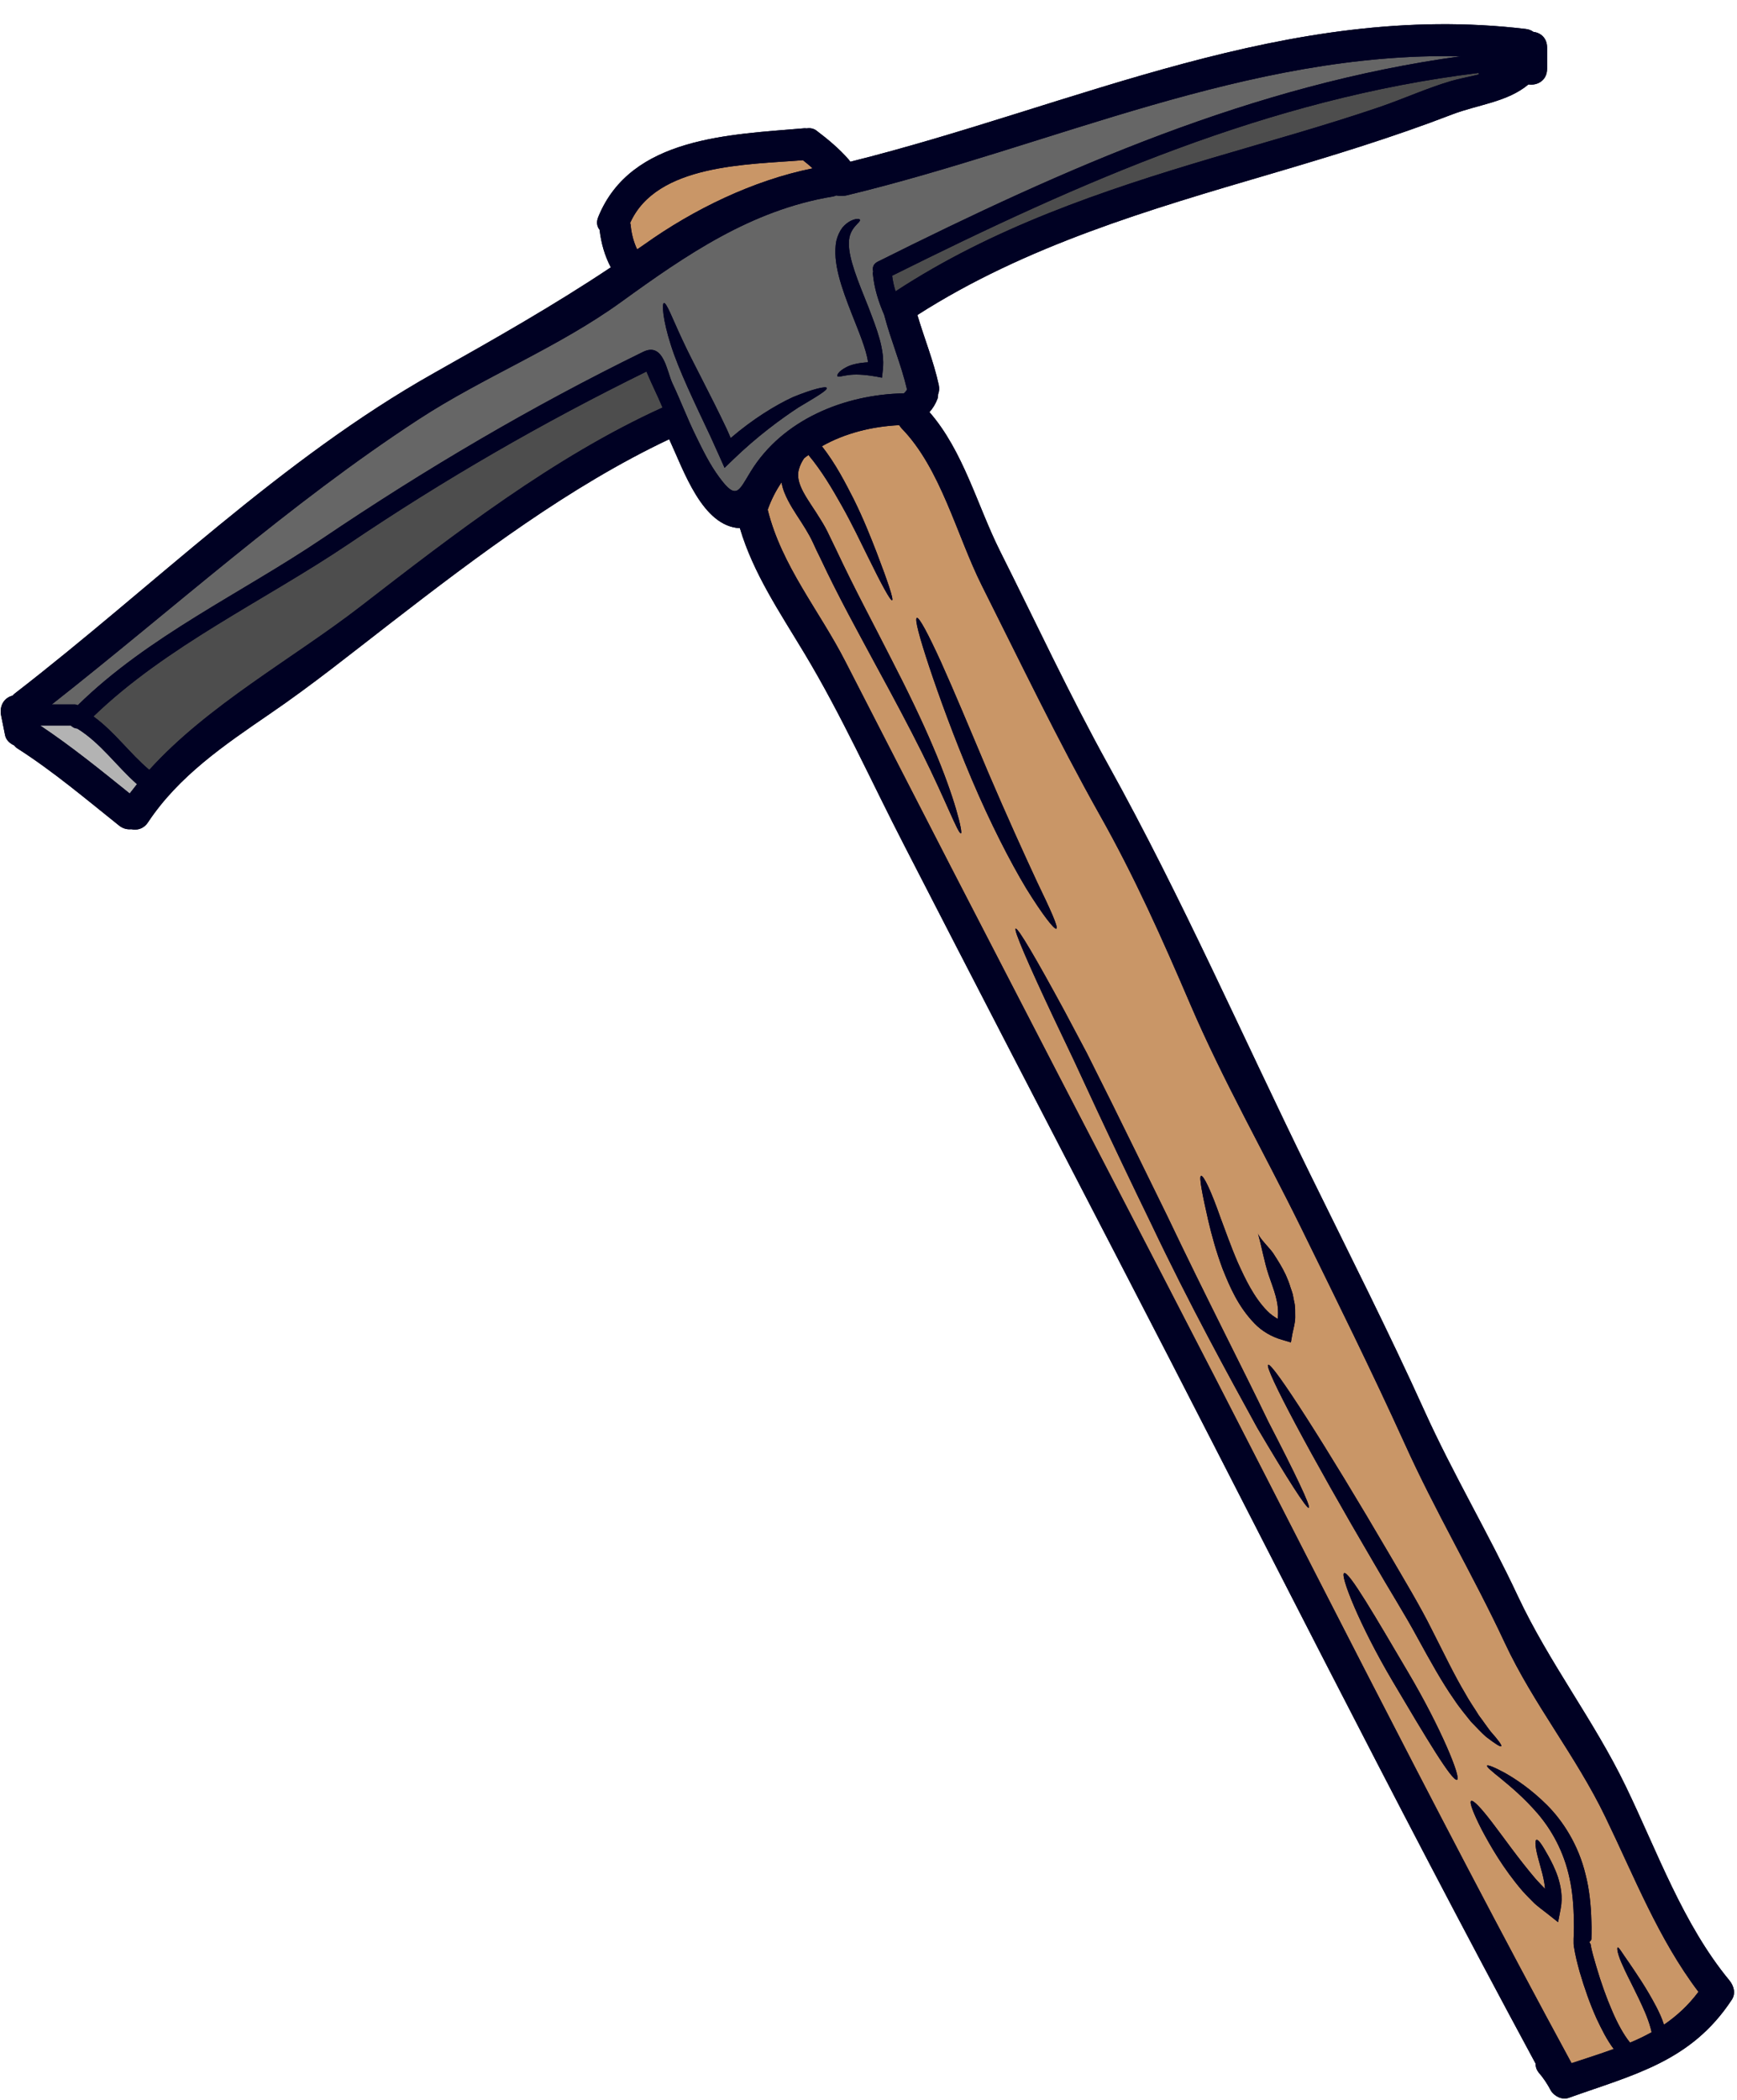
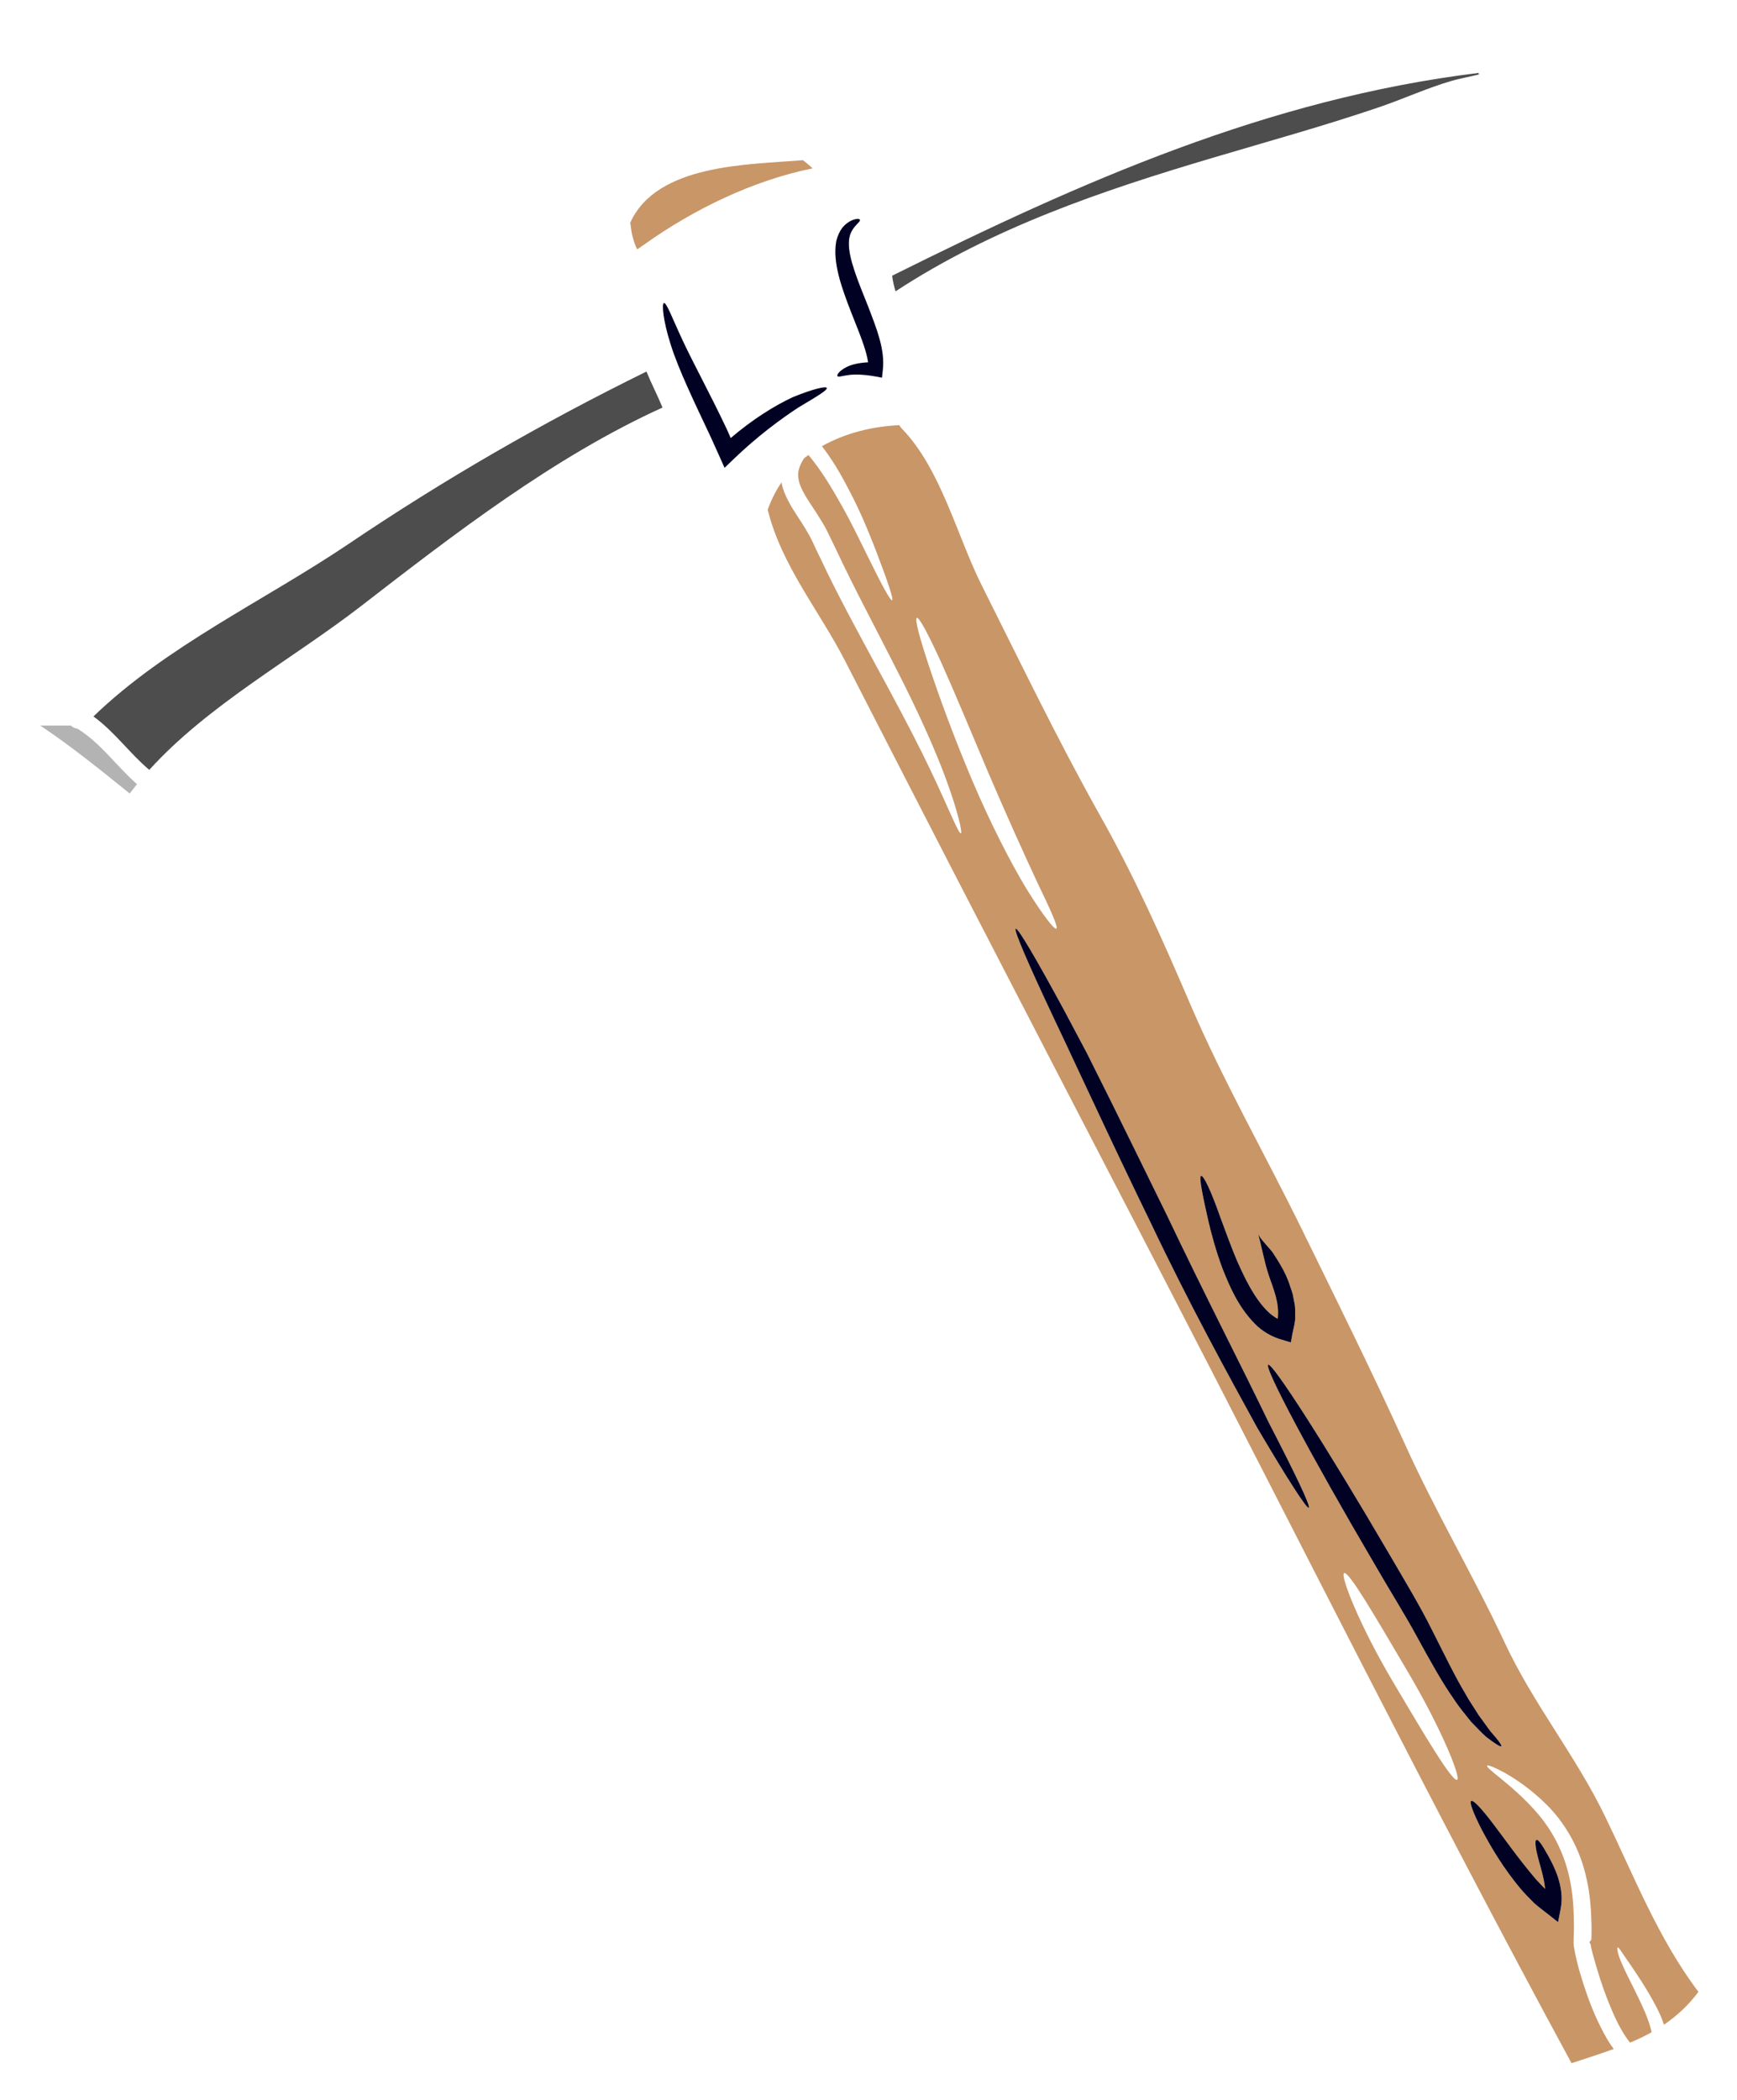
<svg xmlns="http://www.w3.org/2000/svg" fill="#000123" height="121.5" preserveAspectRatio="xMidYMid meet" version="1" viewBox="14.0 2.6 100.5 121.5" width="100.5" zoomAndPan="magnify">
  <g>
    <g id="change1_1">
-       <path d="M 14.293 45.129 C 14.348 45.402 14.559 45.605 14.809 45.715 C 14.863 45.781 14.93 45.852 15.023 45.906 C 17.094 47.234 18.969 48.824 20.891 50.359 C 21.117 50.539 21.359 50.594 21.594 50.57 C 21.938 50.645 22.316 50.547 22.562 50.172 C 24.344 47.488 26.977 45.703 29.598 43.906 C 32.039 42.242 34.324 40.402 36.664 38.594 C 41.637 34.75 46.984 30.719 52.719 28.008 C 53.574 29.855 54.637 33.047 56.809 33.156 C 57.582 35.77 59.141 38.059 60.535 40.383 C 62.688 43.957 64.422 47.832 66.336 51.539 C 70.41 59.469 74.512 67.383 78.617 75.301 C 86.684 90.848 94.516 106.559 102.844 121.973 C 102.84 122.137 102.887 122.316 103.023 122.492 C 103.301 122.812 103.531 123.16 103.727 123.535 C 103.93 123.871 104.379 124.098 104.77 123.957 C 108.531 122.613 111.848 121.867 114.203 118.277 C 114.441 117.906 114.312 117.473 114.055 117.16 C 111.363 113.898 109.887 109.707 108.062 105.934 C 106.223 102.121 103.629 98.793 101.816 94.926 C 100.117 91.297 98.07 87.871 96.414 84.211 C 94.328 79.598 92.031 75.074 89.801 70.527 C 85.906 62.602 82.406 54.574 78.121 46.848 C 75.883 42.805 73.93 38.602 71.855 34.469 C 70.539 31.836 69.742 28.695 67.777 26.441 C 67.973 26.219 68.125 25.977 68.242 25.668 C 68.273 25.582 68.277 25.496 68.277 25.41 C 68.34 25.254 68.355 25.074 68.316 24.871 C 68.016 23.492 67.48 22.18 67.078 20.824 C 73.348 16.812 80.473 14.727 87.574 12.645 C 91.09 11.609 94.59 10.543 98.012 9.223 C 99.512 8.648 101.215 8.508 102.434 7.484 C 102.941 7.562 103.512 7.262 103.512 6.578 C 103.512 5.965 103.512 5.965 103.512 5.352 C 103.512 4.793 103.133 4.492 102.723 4.445 C 102.602 4.359 102.461 4.297 102.285 4.277 C 88.535 2.629 76.211 8.711 63.199 11.957 C 63.164 11.91 63.137 11.867 63.098 11.824 C 62.547 11.191 61.898 10.656 61.23 10.148 C 61.066 10.027 60.867 9.996 60.672 10.027 C 60.621 10.02 60.582 10.02 60.535 10.02 C 56.266 10.391 50.504 10.504 48.617 15.145 C 48.488 15.449 48.543 15.711 48.691 15.895 C 48.781 16.664 48.984 17.387 49.34 18.066 C 46.02 20.281 42.629 22.199 39.105 24.184 C 30.262 29.16 22.855 36.539 14.871 42.707 C 14.816 42.75 14.766 42.797 14.73 42.84 C 14.719 42.848 14.711 42.848 14.707 42.848 C 14.195 42.988 13.965 43.484 14.062 43.977 C 14.141 44.359 14.215 44.742 14.293 45.129" fill="inherit" />
-     </g>
+       </g>
    <g id="change2_1">
-       <path d="M 60.195 26.172 C 61.234 25.551 61.887 25.172 61.836 25.043 C 61.801 24.926 61.047 25.094 59.875 25.574 C 58.863 26.043 57.57 26.832 56.277 27.941 C 56.203 27.77 56.133 27.605 56.051 27.426 C 55.078 25.367 54.102 23.598 53.488 22.273 C 52.883 20.98 52.562 20.086 52.41 20.133 C 52.293 20.176 52.344 21.086 52.809 22.543 C 53.262 23.984 54.164 25.848 55.113 27.863 C 55.285 28.25 55.457 28.621 55.621 28.988 L 55.922 29.664 L 56.445 29.16 C 57.824 27.832 59.176 26.84 60.195 26.172 Z M 65.078 24.008 C 65.215 22.816 64.719 21.617 64.246 20.371 C 63.652 18.883 63.086 17.547 63.117 16.641 C 63.117 15.746 63.84 15.465 63.75 15.309 C 63.73 15.254 63.539 15.227 63.234 15.371 C 63.082 15.445 62.902 15.574 62.738 15.77 C 62.586 15.973 62.457 16.242 62.387 16.543 C 62.156 17.785 62.699 19.262 63.281 20.754 C 63.695 21.809 64.117 22.793 64.227 23.559 C 63.699 23.586 63.238 23.688 62.941 23.855 C 62.523 24.078 62.426 24.281 62.449 24.352 C 62.484 24.438 62.742 24.34 63.086 24.297 C 63.453 24.246 63.965 24.258 64.633 24.375 L 65.031 24.449 Z M 63 13.898 C 74.902 11.027 86.188 5.586 98.523 5.855 C 86.48 7.504 75.668 12.301 64.777 17.742 C 64.52 17.871 64.465 18.098 64.52 18.309 C 64.508 18.352 64.496 18.395 64.504 18.453 C 64.582 19.27 64.828 20.059 65.156 20.812 C 65.164 20.824 65.156 20.832 65.164 20.84 C 65.543 22.289 66.141 23.676 66.48 25.137 C 66.477 25.141 66.469 25.152 66.457 25.18 C 66.457 25.164 66.367 25.27 66.414 25.246 C 66.379 25.281 66.336 25.32 66.297 25.355 C 62.871 25.418 59.285 26.863 57.434 29.879 C 57.086 30.449 56.879 30.863 56.641 30.977 C 56.395 31.086 56.117 30.891 55.629 30.227 C 55.07 29.48 54.652 28.617 54.242 27.777 C 53.758 26.789 53.379 25.773 52.902 24.766 C 52.578 24.078 52.398 22.379 51.215 22.953 C 44.75 26.117 38.621 29.73 32.652 33.758 C 27.957 36.926 22.57 39.402 18.5 43.398 C 18.445 43.367 18.391 43.352 18.32 43.352 C 17.988 43.352 17.488 43.352 16.996 43.352 C 24.039 37.816 30.703 31.766 38.215 26.863 C 42.012 24.387 46.277 22.719 49.953 20.059 C 53.711 17.34 57.461 14.758 62.156 13.973 C 62.242 13.961 62.316 13.938 62.383 13.906 C 62.449 13.918 62.523 13.93 62.602 13.93 C 62.645 13.93 62.684 13.926 62.719 13.926 C 62.809 13.926 62.902 13.926 63 13.898" fill="#666666" />
-     </g>
+       </g>
    <g id="change3_1">
      <path d="M 21.926 47.965 C 21.785 48.145 21.645 48.32 21.504 48.504 C 19.816 47.145 18.133 45.777 16.328 44.574 C 16.828 44.574 17.621 44.574 18.102 44.574 C 18.199 44.672 18.332 44.742 18.469 44.746 C 19.824 45.582 20.742 46.922 21.926 47.965" fill="#b3b3b3" />
    </g>
    <g id="change4_1">
      <path d="M 99.543 6.82 C 99.547 6.852 99.559 6.879 99.574 6.906 C 99.004 7.047 98.418 7.152 97.977 7.281 C 96.574 7.691 95.195 8.324 93.805 8.797 C 90.629 9.879 87.387 10.773 84.164 11.73 C 77.766 13.625 71.426 15.777 65.816 19.453 C 65.723 19.16 65.656 18.859 65.617 18.551 C 76.539 13.109 87.395 8.305 99.543 6.82" fill="#4d4d4d" />
    </g>
    <g id="change4_2">
      <path d="M 51.41 24.109 C 51.695 24.809 52.047 25.484 52.332 26.176 C 46.047 29.031 40.277 33.496 34.855 37.688 C 30.953 40.703 26.035 43.383 22.637 47.137 C 21.496 46.176 20.625 44.926 19.406 44.047 C 23.621 39.973 29.316 37.336 34.152 34.078 C 39.68 30.344 45.41 27.039 51.395 24.098 C 51.398 24.105 51.406 24.109 51.41 24.109" fill="#4d4d4d" />
    </g>
    <g id="change5_1">
      <path d="M 60.457 11.867 C 60.648 12.02 60.84 12.172 61.016 12.34 C 57.57 13.035 54.125 14.715 51.301 16.727 C 51.152 16.828 51.012 16.93 50.863 17.027 C 50.668 16.609 50.547 16.168 50.496 15.695 C 50.492 15.621 50.48 15.555 50.461 15.492 C 51.992 12.078 57.281 12.129 60.457 11.867" fill="#c99667" />
    </g>
    <g id="change5_2">
      <path d="M 75.117 56.324 C 75.246 56.25 74.781 55.234 74.008 53.629 C 73.262 52.027 72.25 49.797 71.184 47.305 C 70.129 44.801 69.18 42.527 68.445 40.898 C 67.703 39.273 67.18 38.293 67.047 38.344 C 66.91 38.398 67.199 39.469 67.762 41.168 C 68.328 42.867 69.168 45.188 70.234 47.707 C 71.305 50.227 72.441 52.438 73.371 53.988 C 74.316 55.516 75 56.387 75.117 56.324 Z M 88.938 78.812 C 88.934 78.5 88.953 78.188 88.879 77.906 C 88.852 77.758 88.824 77.617 88.797 77.477 C 88.762 77.34 88.711 77.211 88.668 77.082 C 88.594 76.828 88.496 76.586 88.395 76.359 C 88.184 75.906 87.934 75.516 87.664 75.098 C 87.473 74.809 86.859 74.234 86.781 73.945 C 87.008 74.75 87.145 75.582 87.402 76.359 C 87.688 77.211 88.035 77.953 87.926 78.898 C 87.715 78.773 87.504 78.629 87.316 78.434 C 86.547 77.648 86.047 76.586 85.621 75.645 C 85.207 74.688 84.895 73.781 84.609 73.027 C 84.074 71.5 83.633 70.57 83.488 70.625 C 83.367 70.672 83.551 71.648 83.914 73.234 C 84.102 74.031 84.355 74.977 84.738 76.004 C 85.145 77.016 85.621 78.168 86.59 79.168 C 87.008 79.602 87.57 79.934 88.172 80.105 L 88.688 80.258 L 88.773 79.773 C 88.836 79.449 88.938 79.129 88.938 78.812 Z M 89.723 89.824 C 89.852 89.758 88.934 87.84 87.383 84.844 C 85.91 81.777 83.762 77.621 81.535 72.941 C 80.395 70.609 79.305 68.395 78.309 66.375 C 77.809 65.371 77.332 64.414 76.883 63.52 C 76.41 62.637 75.977 61.816 75.578 61.062 C 73.961 58.078 72.895 56.258 72.766 56.324 C 72.641 56.387 73.477 58.324 74.922 61.395 C 75.289 62.164 75.688 63.004 76.117 63.906 C 76.539 64.812 76.988 65.781 77.461 66.801 C 78.41 68.828 79.469 71.059 80.602 73.387 C 82.828 78.078 85.102 82.207 86.738 85.191 C 88.473 88.133 89.602 89.895 89.723 89.824 Z M 98.305 105.559 C 98.547 105.449 97.383 102.574 95.465 99.332 C 93.574 96.125 92.031 93.461 91.766 93.605 C 91.531 93.73 92.633 96.574 94.57 99.852 C 96.484 103.09 98.027 105.68 98.305 105.559 Z M 100.859 103.617 C 100.906 103.566 100.688 103.266 100.254 102.777 C 100.051 102.52 99.836 102.195 99.566 101.84 C 99.328 101.445 99.02 101.023 98.746 100.516 C 98.156 99.527 97.555 98.277 96.852 96.891 C 96.156 95.488 95.266 94.023 94.367 92.48 C 90.754 86.301 87.621 81.41 87.375 81.551 C 87.125 81.699 89.855 86.824 93.48 93 C 94.375 94.559 95.281 95.984 96.012 97.34 C 96.754 98.695 97.441 99.934 98.125 100.906 C 98.457 101.41 98.812 101.82 99.105 102.195 C 99.445 102.543 99.727 102.852 99.977 103.07 C 100.496 103.469 100.812 103.672 100.859 103.617 Z M 104.297 113.023 C 104.434 112.324 104.297 111.699 104.141 111.195 C 103.973 110.695 103.766 110.301 103.594 109.984 C 103.242 109.352 103.012 108.996 102.898 109.035 C 102.789 109.062 102.832 109.52 103.027 110.211 C 103.145 110.668 103.344 111.258 103.395 111.871 C 103.219 111.688 103.035 111.504 102.855 111.301 C 101.836 110.105 101 108.898 100.352 108.055 C 99.703 107.203 99.242 106.711 99.117 106.785 C 99.004 106.859 99.242 107.488 99.73 108.445 C 100.234 109.395 100.977 110.695 102.078 111.98 C 102.305 112.238 102.551 112.473 102.777 112.707 C 103.023 112.926 103.293 113.121 103.535 113.312 L 104.148 113.797 Z M 112.27 117.828 C 111.672 118.625 111.004 119.23 110.273 119.73 C 110.27 119.711 110.262 119.691 110.254 119.672 C 110.141 119.316 109.992 119.012 109.844 118.719 C 109.242 117.566 108.648 116.73 108.258 116.148 C 107.848 115.574 107.668 115.242 107.602 115.262 C 107.527 115.277 107.602 115.703 107.906 116.344 C 108.188 116.996 108.699 117.895 109.184 119.023 C 109.301 119.305 109.414 119.605 109.496 119.906 C 109.52 119.992 109.543 120.078 109.559 120.164 C 109.156 120.391 108.742 120.586 108.312 120.766 C 107.922 120.285 107.582 119.637 107.289 118.961 C 106.938 118.152 106.629 117.281 106.363 116.375 C 106.238 115.941 106.086 115.453 106.031 115.078 C 106.027 115.051 105.965 114.992 105.965 114.938 L 106.02 114.887 L 106.074 114.801 L 106.082 114.445 C 106.086 114.207 106.086 113.973 106.074 113.734 C 106.051 112.805 105.957 111.891 105.738 111.043 C 105.328 109.328 104.426 107.941 103.508 107.023 C 102.574 106.094 101.699 105.52 101.074 105.164 C 100.449 104.824 100.074 104.684 100.039 104.742 C 100 104.805 100.301 105.062 100.855 105.504 C 101.387 105.945 102.172 106.59 102.969 107.516 C 103.758 108.438 104.48 109.695 104.812 111.258 C 104.984 112.031 105.051 112.875 105.062 113.758 C 105.07 113.973 105.07 114.199 105.059 114.426 L 105.047 114.766 L 105.047 114.984 C 105.047 115.039 105.047 115.094 105.059 115.18 C 105.145 115.738 105.262 116.172 105.395 116.664 C 105.672 117.609 105.988 118.516 106.375 119.375 C 106.664 119.984 106.957 120.586 107.367 121.133 C 106.586 121.418 105.762 121.68 104.922 121.957 C 104.922 121.957 104.922 121.953 104.922 121.945 C 96.789 106.957 89.176 91.672 81.328 76.531 C 77.219 68.613 73.121 60.703 69.031 52.777 C 66.984 48.805 64.945 44.828 62.902 40.848 C 61.402 37.918 59.219 35.328 58.418 32.086 C 58.625 31.504 58.895 30.977 59.219 30.504 C 59.227 30.516 59.227 30.535 59.227 30.547 C 59.293 30.922 59.441 31.25 59.594 31.551 C 59.91 32.16 60.285 32.66 60.605 33.195 C 60.77 33.469 60.898 33.691 61.039 33.996 C 61.168 34.293 61.32 34.594 61.465 34.891 C 62.523 37.148 63.668 39.207 64.68 41.09 C 65.703 42.965 66.605 44.66 67.324 46.102 C 68.75 48.965 69.441 50.871 69.602 50.809 C 69.707 50.766 69.277 48.812 67.984 45.797 C 67.348 44.293 66.508 42.547 65.527 40.648 C 64.559 38.734 63.441 36.664 62.402 34.449 C 62.254 34.152 62.113 33.855 61.977 33.57 C 61.844 33.273 61.652 32.93 61.48 32.66 C 61.137 32.09 60.754 31.578 60.488 31.082 C 60.219 30.582 60.094 30.137 60.238 29.703 C 60.293 29.504 60.398 29.301 60.523 29.113 C 60.605 29.043 60.691 28.984 60.777 28.922 C 61.566 29.867 62.168 30.906 62.695 31.84 C 63.309 32.93 63.785 33.941 64.195 34.766 C 65.004 36.418 65.52 37.367 65.617 37.324 C 65.711 37.281 65.371 36.258 64.711 34.535 C 64.375 33.672 63.965 32.629 63.395 31.477 C 62.902 30.516 62.363 29.449 61.555 28.414 C 62.887 27.66 64.453 27.27 66.027 27.195 C 66.066 27.254 66.109 27.316 66.164 27.379 C 68.426 29.695 69.352 33.555 70.789 36.438 C 73.023 40.887 75.18 45.379 77.617 49.723 C 79.648 53.32 81.238 56.895 82.863 60.684 C 84.754 65.094 87.172 69.336 89.289 73.645 C 91.316 77.781 93.363 81.906 95.266 86.098 C 97.039 90.035 99.242 93.73 101.066 97.641 C 102.723 101.188 105.188 104.191 106.883 107.711 C 108.551 111.152 109.953 114.77 112.27 117.828" fill="#c99667" />
    </g>
    <g id="change1_2">
-       <path d="M 21.504 48.504 C 21.645 48.32 21.785 48.145 21.926 47.965 C 20.742 46.922 19.824 45.582 18.469 44.746 C 18.332 44.742 18.199 44.672 18.102 44.574 C 17.621 44.574 16.828 44.574 16.328 44.574 C 18.133 45.777 19.816 47.145 21.504 48.504 Z M 52.332 26.176 C 52.047 25.484 51.695 24.809 51.41 24.109 C 51.406 24.109 51.398 24.105 51.395 24.098 C 45.41 27.039 39.68 30.344 34.152 34.078 C 29.316 37.336 23.621 39.973 19.406 44.047 C 20.625 44.926 21.496 46.176 22.637 47.137 C 26.035 43.383 30.953 40.703 34.855 37.688 C 40.277 33.496 46.047 29.031 52.332 26.176 Z M 61.016 12.34 C 60.84 12.172 60.648 12.02 60.457 11.867 C 57.281 12.129 51.992 12.078 50.461 15.492 C 50.48 15.555 50.492 15.621 50.496 15.695 C 50.547 16.168 50.668 16.609 50.863 17.027 C 51.012 16.93 51.152 16.828 51.301 16.727 C 54.125 14.715 57.57 13.035 61.016 12.34 Z M 99.574 6.906 C 99.559 6.879 99.547 6.852 99.543 6.82 C 87.395 8.305 76.539 13.109 65.617 18.551 C 65.656 18.859 65.723 19.16 65.816 19.453 C 71.426 15.777 77.766 13.625 84.164 11.73 C 87.387 10.773 90.629 9.879 93.805 8.797 C 95.195 8.324 96.574 7.691 97.977 7.281 C 98.418 7.152 99.004 7.047 99.574 6.906 Z M 110.273 119.73 C 111.004 119.23 111.672 118.625 112.27 117.828 C 109.953 114.77 108.551 111.152 106.883 107.711 C 105.188 104.191 102.723 101.188 101.066 97.641 C 99.242 93.73 97.039 90.035 95.266 86.098 C 93.363 81.906 91.316 77.781 89.289 73.645 C 87.172 69.336 84.754 65.094 82.863 60.684 C 81.238 56.895 79.648 53.32 77.617 49.723 C 75.18 45.379 73.023 40.887 70.789 36.438 C 69.352 33.555 68.426 29.695 66.164 27.379 C 66.109 27.316 66.066 27.254 66.027 27.195 C 64.453 27.27 62.887 27.66 61.555 28.414 C 62.363 29.449 62.902 30.516 63.395 31.477 C 63.965 32.629 64.375 33.672 64.711 34.535 C 65.371 36.258 65.711 37.281 65.617 37.324 C 65.52 37.367 65.004 36.418 64.195 34.766 C 63.785 33.941 63.309 32.93 62.695 31.84 C 62.168 30.906 61.566 29.867 60.777 28.922 C 60.691 28.984 60.605 29.043 60.523 29.113 C 60.398 29.301 60.293 29.504 60.238 29.703 C 60.094 30.137 60.219 30.582 60.488 31.082 C 60.754 31.578 61.137 32.09 61.48 32.66 C 61.652 32.93 61.844 33.273 61.977 33.57 C 62.113 33.855 62.254 34.152 62.402 34.449 C 63.441 36.664 64.559 38.734 65.527 40.648 C 66.508 42.547 67.348 44.293 67.984 45.797 C 69.277 48.812 69.707 50.766 69.602 50.809 C 69.441 50.871 68.75 48.965 67.324 46.102 C 66.605 44.66 65.703 42.965 64.68 41.09 C 63.668 39.207 62.523 37.148 61.465 34.891 C 61.32 34.594 61.168 34.293 61.039 33.996 C 60.898 33.691 60.77 33.469 60.605 33.195 C 60.285 32.66 59.91 32.16 59.594 31.551 C 59.441 31.25 59.293 30.922 59.227 30.547 C 59.227 30.535 59.227 30.516 59.219 30.504 C 58.895 30.977 58.625 31.504 58.418 32.086 C 59.219 35.328 61.402 37.918 62.902 40.848 C 64.945 44.828 66.984 48.805 69.031 52.777 C 73.121 60.703 77.219 68.613 81.328 76.531 C 89.176 91.672 96.789 106.957 104.922 121.945 C 104.922 121.953 104.922 121.957 104.922 121.957 C 105.762 121.68 106.586 121.418 107.367 121.133 C 106.957 120.586 106.664 119.984 106.375 119.375 C 105.988 118.516 105.672 117.609 105.395 116.664 C 105.262 116.172 105.145 115.738 105.059 115.18 C 105.047 115.094 105.047 115.039 105.047 114.984 L 105.047 114.766 L 105.059 114.426 C 105.07 114.199 105.07 113.973 105.062 113.758 C 105.051 112.875 104.984 112.031 104.812 111.258 C 104.48 109.695 103.758 108.438 102.969 107.516 C 102.172 106.59 101.387 105.945 100.855 105.504 C 100.301 105.062 100 104.805 100.039 104.742 C 100.074 104.684 100.449 104.824 101.074 105.164 C 101.699 105.52 102.574 106.094 103.508 107.023 C 104.426 107.941 105.328 109.328 105.738 111.043 C 105.957 111.891 106.051 112.805 106.074 113.734 C 106.086 113.973 106.086 114.207 106.082 114.445 L 106.074 114.801 L 106.02 114.887 L 105.965 114.938 C 105.965 114.992 106.027 115.051 106.031 115.078 C 106.086 115.453 106.238 115.941 106.363 116.375 C 106.629 117.281 106.938 118.152 107.289 118.961 C 107.582 119.637 107.922 120.285 108.312 120.766 C 108.742 120.586 109.156 120.391 109.559 120.164 C 109.543 120.078 109.52 119.992 109.496 119.906 C 109.414 119.605 109.301 119.305 109.184 119.023 C 108.699 117.895 108.188 116.996 107.906 116.344 C 107.602 115.703 107.527 115.277 107.602 115.262 C 107.668 115.242 107.848 115.574 108.258 116.148 C 108.648 116.73 109.242 117.566 109.844 118.719 C 109.992 119.012 110.141 119.316 110.254 119.672 C 110.262 119.691 110.27 119.711 110.273 119.73 Z M 114.055 117.16 C 114.312 117.473 114.441 117.906 114.203 118.277 C 111.848 121.867 108.531 122.613 104.77 123.957 C 104.379 124.098 103.93 123.871 103.727 123.535 C 103.531 123.16 103.301 122.812 103.023 122.492 C 102.887 122.316 102.84 122.137 102.844 121.973 C 94.516 106.559 86.684 90.848 78.617 75.301 C 74.512 67.383 70.41 59.469 66.336 51.539 C 64.422 47.832 62.688 43.957 60.535 40.383 C 59.141 38.059 57.582 35.77 56.809 33.156 C 54.637 33.047 53.574 29.855 52.719 28.008 C 46.984 30.719 41.637 34.75 36.664 38.594 C 34.324 40.402 32.039 42.242 29.598 43.906 C 26.977 45.703 24.344 47.488 22.562 50.172 C 22.316 50.547 21.938 50.645 21.594 50.57 C 21.359 50.594 21.117 50.539 20.891 50.359 C 18.969 48.824 17.094 47.234 15.023 45.906 C 14.93 45.852 14.863 45.781 14.809 45.715 C 14.559 45.605 14.348 45.402 14.293 45.129 C 14.215 44.742 14.141 44.359 14.062 43.977 C 13.965 43.484 14.195 42.988 14.707 42.848 C 14.711 42.848 14.719 42.848 14.73 42.84 C 14.766 42.797 14.816 42.75 14.871 42.707 C 22.855 36.539 30.262 29.16 39.105 24.184 C 42.629 22.199 46.02 20.281 49.34 18.066 C 48.984 17.387 48.781 16.664 48.691 15.895 C 48.543 15.711 48.488 15.449 48.617 15.145 C 50.504 10.504 56.266 10.391 60.535 10.02 C 60.582 10.02 60.621 10.02 60.672 10.027 C 60.867 9.996 61.066 10.027 61.23 10.148 C 61.898 10.656 62.547 11.191 63.098 11.824 C 63.137 11.867 63.164 11.91 63.199 11.957 C 76.211 8.711 88.535 2.629 102.285 4.277 C 102.461 4.297 102.602 4.359 102.723 4.445 C 103.133 4.492 103.512 4.793 103.512 5.352 C 103.512 5.965 103.512 5.965 103.512 6.578 C 103.512 7.262 102.941 7.562 102.434 7.484 C 101.215 8.508 99.512 8.648 98.012 9.223 C 94.59 10.543 91.09 11.609 87.57 12.645 C 80.473 14.727 73.348 16.812 67.078 20.824 C 67.48 22.18 68.016 23.492 68.316 24.871 C 68.355 25.074 68.34 25.254 68.277 25.41 C 68.277 25.496 68.273 25.582 68.242 25.668 C 68.125 25.977 67.973 26.219 67.777 26.441 C 69.742 28.695 70.539 31.836 71.855 34.469 C 73.93 38.602 75.883 42.805 78.121 46.848 C 82.406 54.574 85.906 62.602 89.801 70.527 C 92.031 75.074 94.328 79.598 96.414 84.211 C 98.07 87.871 100.117 91.297 101.816 94.926 C 103.629 98.793 106.223 102.121 108.062 105.934 C 109.887 109.707 111.363 113.898 114.055 117.16 Z M 66.457 25.18 C 66.469 25.152 66.477 25.141 66.48 25.137 C 66.141 23.676 65.543 22.289 65.164 20.84 C 65.156 20.832 65.164 20.824 65.156 20.812 C 64.828 20.059 64.582 19.27 64.504 18.453 C 64.496 18.395 64.508 18.352 64.52 18.309 C 64.465 18.098 64.52 17.871 64.777 17.742 C 75.668 12.301 86.48 7.504 98.523 5.855 C 86.188 5.586 74.902 11.027 63 13.898 C 62.902 13.926 62.809 13.926 62.719 13.926 C 62.684 13.926 62.645 13.93 62.602 13.93 C 62.523 13.93 62.449 13.918 62.383 13.906 C 62.316 13.938 62.242 13.961 62.156 13.973 C 57.461 14.758 53.711 17.34 49.953 20.059 C 46.277 22.719 42.012 24.387 38.215 26.863 C 30.703 31.766 24.039 37.816 16.996 43.352 C 17.488 43.352 17.988 43.352 18.32 43.352 C 18.391 43.352 18.445 43.367 18.5 43.398 C 22.57 39.402 27.957 36.926 32.652 33.758 C 38.621 29.73 44.75 26.117 51.215 22.953 C 52.398 22.379 52.578 24.078 52.902 24.766 C 53.379 25.773 53.758 26.789 54.242 27.777 C 54.652 28.617 55.07 29.48 55.629 30.227 C 56.117 30.891 56.395 31.086 56.641 30.977 C 56.879 30.863 57.086 30.449 57.434 29.879 C 59.285 26.863 62.871 25.418 66.297 25.355 C 66.336 25.32 66.379 25.281 66.414 25.246 C 66.367 25.27 66.457 25.164 66.457 25.18" fill="inherit" />
-     </g>
+       </g>
    <g id="change1_3">
      <path d="M 104.141 111.195 C 104.297 111.699 104.434 112.324 104.297 113.023 L 104.148 113.797 L 103.535 113.312 C 103.293 113.121 103.023 112.926 102.777 112.707 C 102.551 112.473 102.305 112.238 102.078 111.98 C 100.977 110.695 100.234 109.395 99.73 108.445 C 99.242 107.488 99.004 106.859 99.117 106.785 C 99.242 106.711 99.703 107.203 100.352 108.055 C 101 108.898 101.836 110.105 102.855 111.301 C 103.035 111.504 103.219 111.688 103.395 111.871 C 103.344 111.258 103.145 110.668 103.027 110.211 C 102.832 109.52 102.789 109.062 102.898 109.035 C 103.012 108.996 103.242 109.352 103.594 109.984 C 103.766 110.301 103.973 110.695 104.141 111.195" fill="inherit" />
    </g>
    <g id="change1_4">
      <path d="M 100.254 102.777 C 100.688 103.266 100.906 103.566 100.859 103.617 C 100.812 103.672 100.496 103.469 99.977 103.07 C 99.727 102.852 99.445 102.543 99.105 102.195 C 98.812 101.82 98.457 101.41 98.125 100.906 C 97.441 99.934 96.754 98.695 96.012 97.34 C 95.281 95.984 94.375 94.559 93.48 93 C 89.855 86.824 87.125 81.699 87.375 81.551 C 87.621 81.41 90.754 86.301 94.367 92.48 C 95.266 94.023 96.156 95.488 96.852 96.891 C 97.555 98.277 98.156 99.527 98.746 100.516 C 99.02 101.023 99.328 101.445 99.566 101.84 C 99.836 102.195 100.051 102.52 100.254 102.777" fill="inherit" />
    </g>
    <g id="change1_5">
-       <path d="M 95.465 99.332 C 97.383 102.574 98.547 105.449 98.305 105.559 C 98.027 105.68 96.484 103.09 94.57 99.852 C 92.633 96.574 91.531 93.73 91.766 93.605 C 92.031 93.461 93.574 96.125 95.465 99.332" fill="inherit" />
-     </g>
+       </g>
    <g id="change1_6">
-       <path d="M 87.383 84.844 C 88.934 87.84 89.852 89.758 89.723 89.824 C 89.602 89.895 88.473 88.133 86.738 85.191 C 85.102 82.207 82.828 78.078 80.602 73.387 C 79.469 71.059 78.41 68.828 77.461 66.801 C 76.988 65.781 76.539 64.812 76.117 63.906 C 75.688 63.004 75.289 62.164 74.922 61.395 C 73.477 58.324 72.641 56.387 72.766 56.324 C 72.895 56.258 73.961 58.078 75.578 61.062 C 75.977 61.816 76.41 62.637 76.883 63.52 C 77.332 64.414 77.809 65.371 78.309 66.375 C 79.305 68.395 80.395 70.609 81.535 72.941 C 83.762 77.621 85.91 81.777 87.383 84.844" fill="inherit" />
+       <path d="M 87.383 84.844 C 88.934 87.84 89.852 89.758 89.723 89.824 C 89.602 89.895 88.473 88.133 86.738 85.191 C 85.102 82.207 82.828 78.078 80.602 73.387 C 79.469 71.059 78.41 68.828 77.461 66.801 C 75.688 63.004 75.289 62.164 74.922 61.395 C 73.477 58.324 72.641 56.387 72.766 56.324 C 72.895 56.258 73.961 58.078 75.578 61.062 C 75.977 61.816 76.41 62.637 76.883 63.52 C 77.332 64.414 77.809 65.371 78.309 66.375 C 79.305 68.395 80.395 70.609 81.535 72.941 C 83.762 77.621 85.91 81.777 87.383 84.844" fill="inherit" />
    </g>
    <g id="change1_7">
      <path d="M 88.879 77.906 C 88.953 78.188 88.934 78.5 88.938 78.812 C 88.938 79.129 88.836 79.449 88.773 79.773 L 88.688 80.258 L 88.172 80.105 C 87.57 79.934 87.008 79.602 86.59 79.168 C 85.621 78.168 85.145 77.016 84.738 76.004 C 84.355 74.977 84.102 74.031 83.914 73.234 C 83.551 71.648 83.367 70.672 83.488 70.625 C 83.633 70.57 84.074 71.5 84.609 73.027 C 84.895 73.781 85.207 74.688 85.621 75.645 C 86.047 76.586 86.547 77.648 87.316 78.434 C 87.504 78.629 87.715 78.773 87.926 78.898 C 88.035 77.953 87.688 77.211 87.402 76.359 C 87.145 75.582 87.008 74.75 86.781 73.945 C 86.859 74.234 87.473 74.809 87.664 75.098 C 87.934 75.516 88.184 75.906 88.395 76.359 C 88.496 76.586 88.594 76.828 88.668 77.082 C 88.711 77.211 88.762 77.34 88.797 77.477 C 88.824 77.617 88.852 77.758 88.879 77.906" fill="inherit" />
    </g>
    <g id="change1_8">
-       <path d="M 74.008 53.629 C 74.781 55.234 75.246 56.25 75.117 56.324 C 75 56.387 74.316 55.516 73.371 53.988 C 72.441 52.438 71.305 50.227 70.234 47.707 C 69.168 45.188 68.328 42.867 67.762 41.168 C 67.199 39.469 66.91 38.398 67.047 38.344 C 67.18 38.293 67.703 39.273 68.445 40.898 C 69.18 42.527 70.129 44.801 71.184 47.305 C 72.25 49.797 73.262 52.027 74.008 53.629" fill="inherit" />
-     </g>
+       </g>
    <g id="change1_9">
      <path d="M 64.246 20.371 C 64.719 21.617 65.215 22.816 65.078 24.008 L 65.031 24.449 L 64.633 24.375 C 63.965 24.258 63.453 24.246 63.086 24.297 C 62.742 24.34 62.484 24.438 62.449 24.352 C 62.426 24.281 62.523 24.078 62.941 23.855 C 63.238 23.688 63.699 23.586 64.227 23.559 C 64.117 22.793 63.695 21.809 63.281 20.754 C 62.699 19.262 62.156 17.785 62.387 16.543 C 62.457 16.242 62.586 15.973 62.738 15.77 C 62.902 15.574 63.082 15.445 63.234 15.371 C 63.539 15.227 63.73 15.254 63.75 15.309 C 63.84 15.465 63.117 15.746 63.117 16.641 C 63.086 17.547 63.652 18.883 64.246 20.371" fill="inherit" />
    </g>
    <g id="change1_10">
      <path d="M 61.836 25.043 C 61.887 25.172 61.234 25.551 60.195 26.172 C 59.176 26.84 57.824 27.832 56.445 29.16 L 55.922 29.664 L 55.621 28.988 C 55.457 28.621 55.285 28.25 55.113 27.863 C 54.164 25.848 53.262 23.984 52.809 22.543 C 52.344 21.086 52.293 20.176 52.41 20.133 C 52.562 20.086 52.883 20.98 53.488 22.273 C 54.102 23.598 55.078 25.367 56.051 27.426 C 56.133 27.605 56.203 27.77 56.277 27.941 C 57.57 26.832 58.863 26.043 59.875 25.574 C 61.047 25.094 61.801 24.926 61.836 25.043" fill="inherit" />
    </g>
  </g>
</svg>